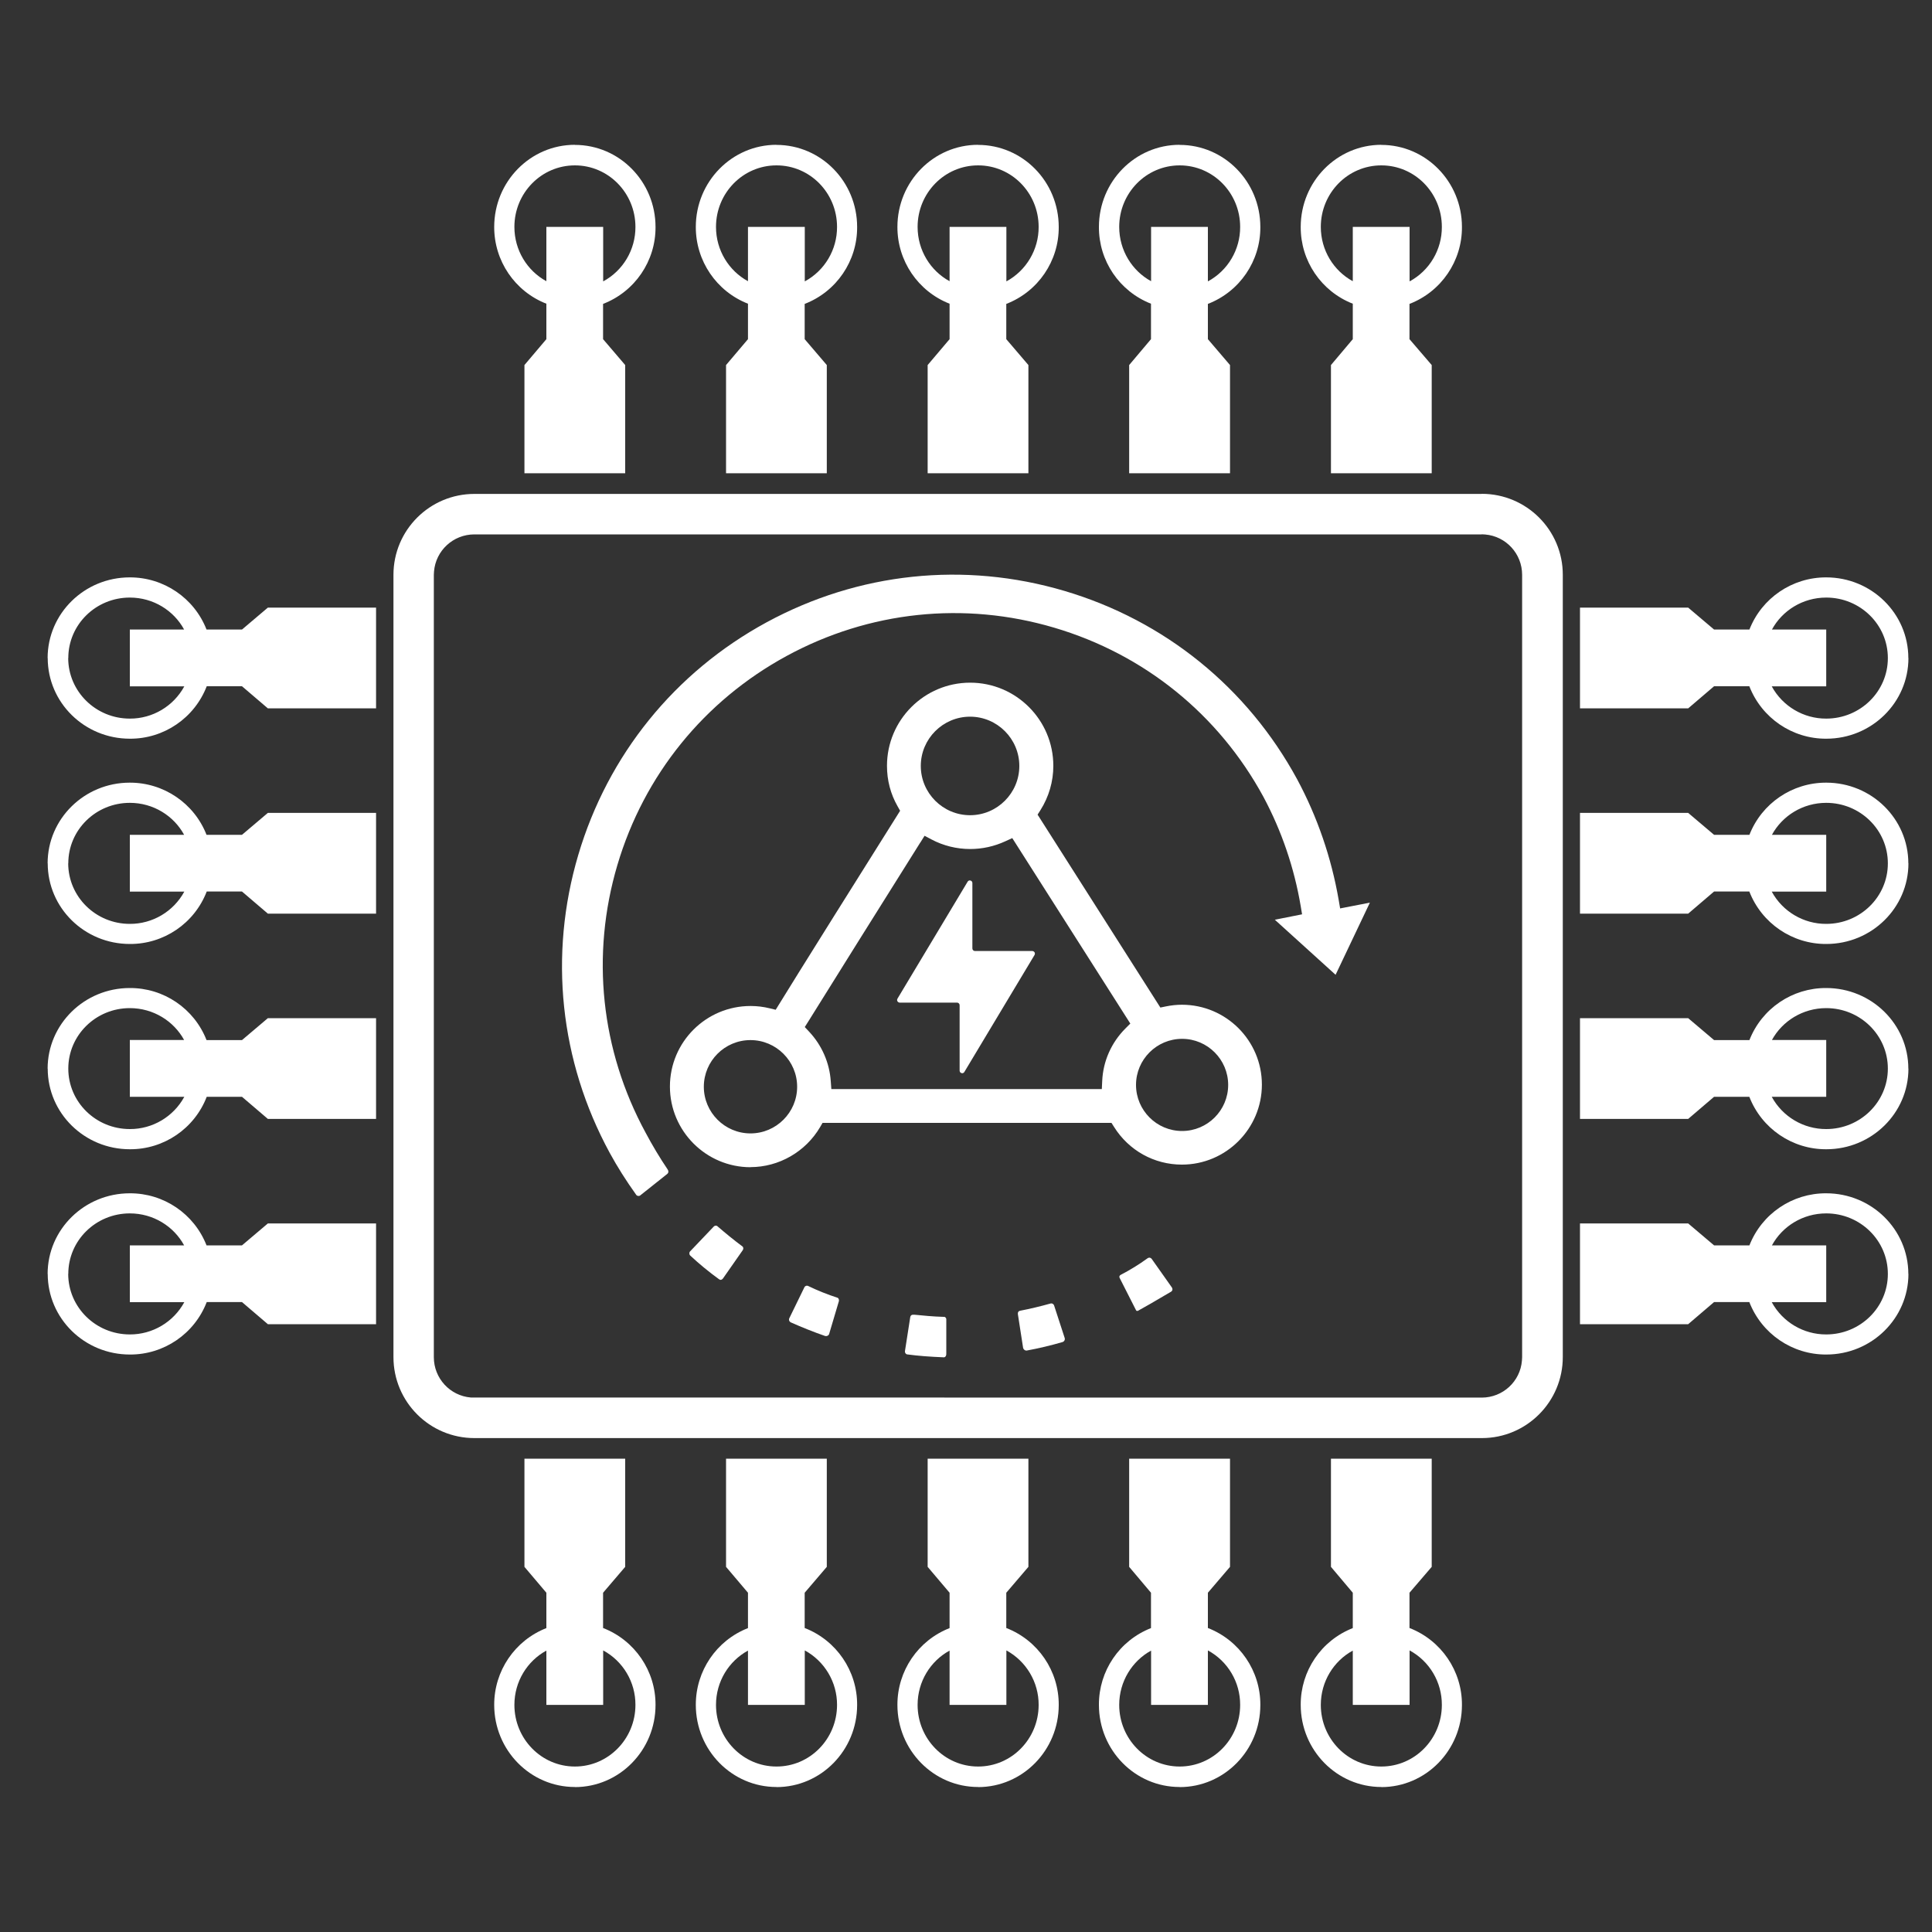
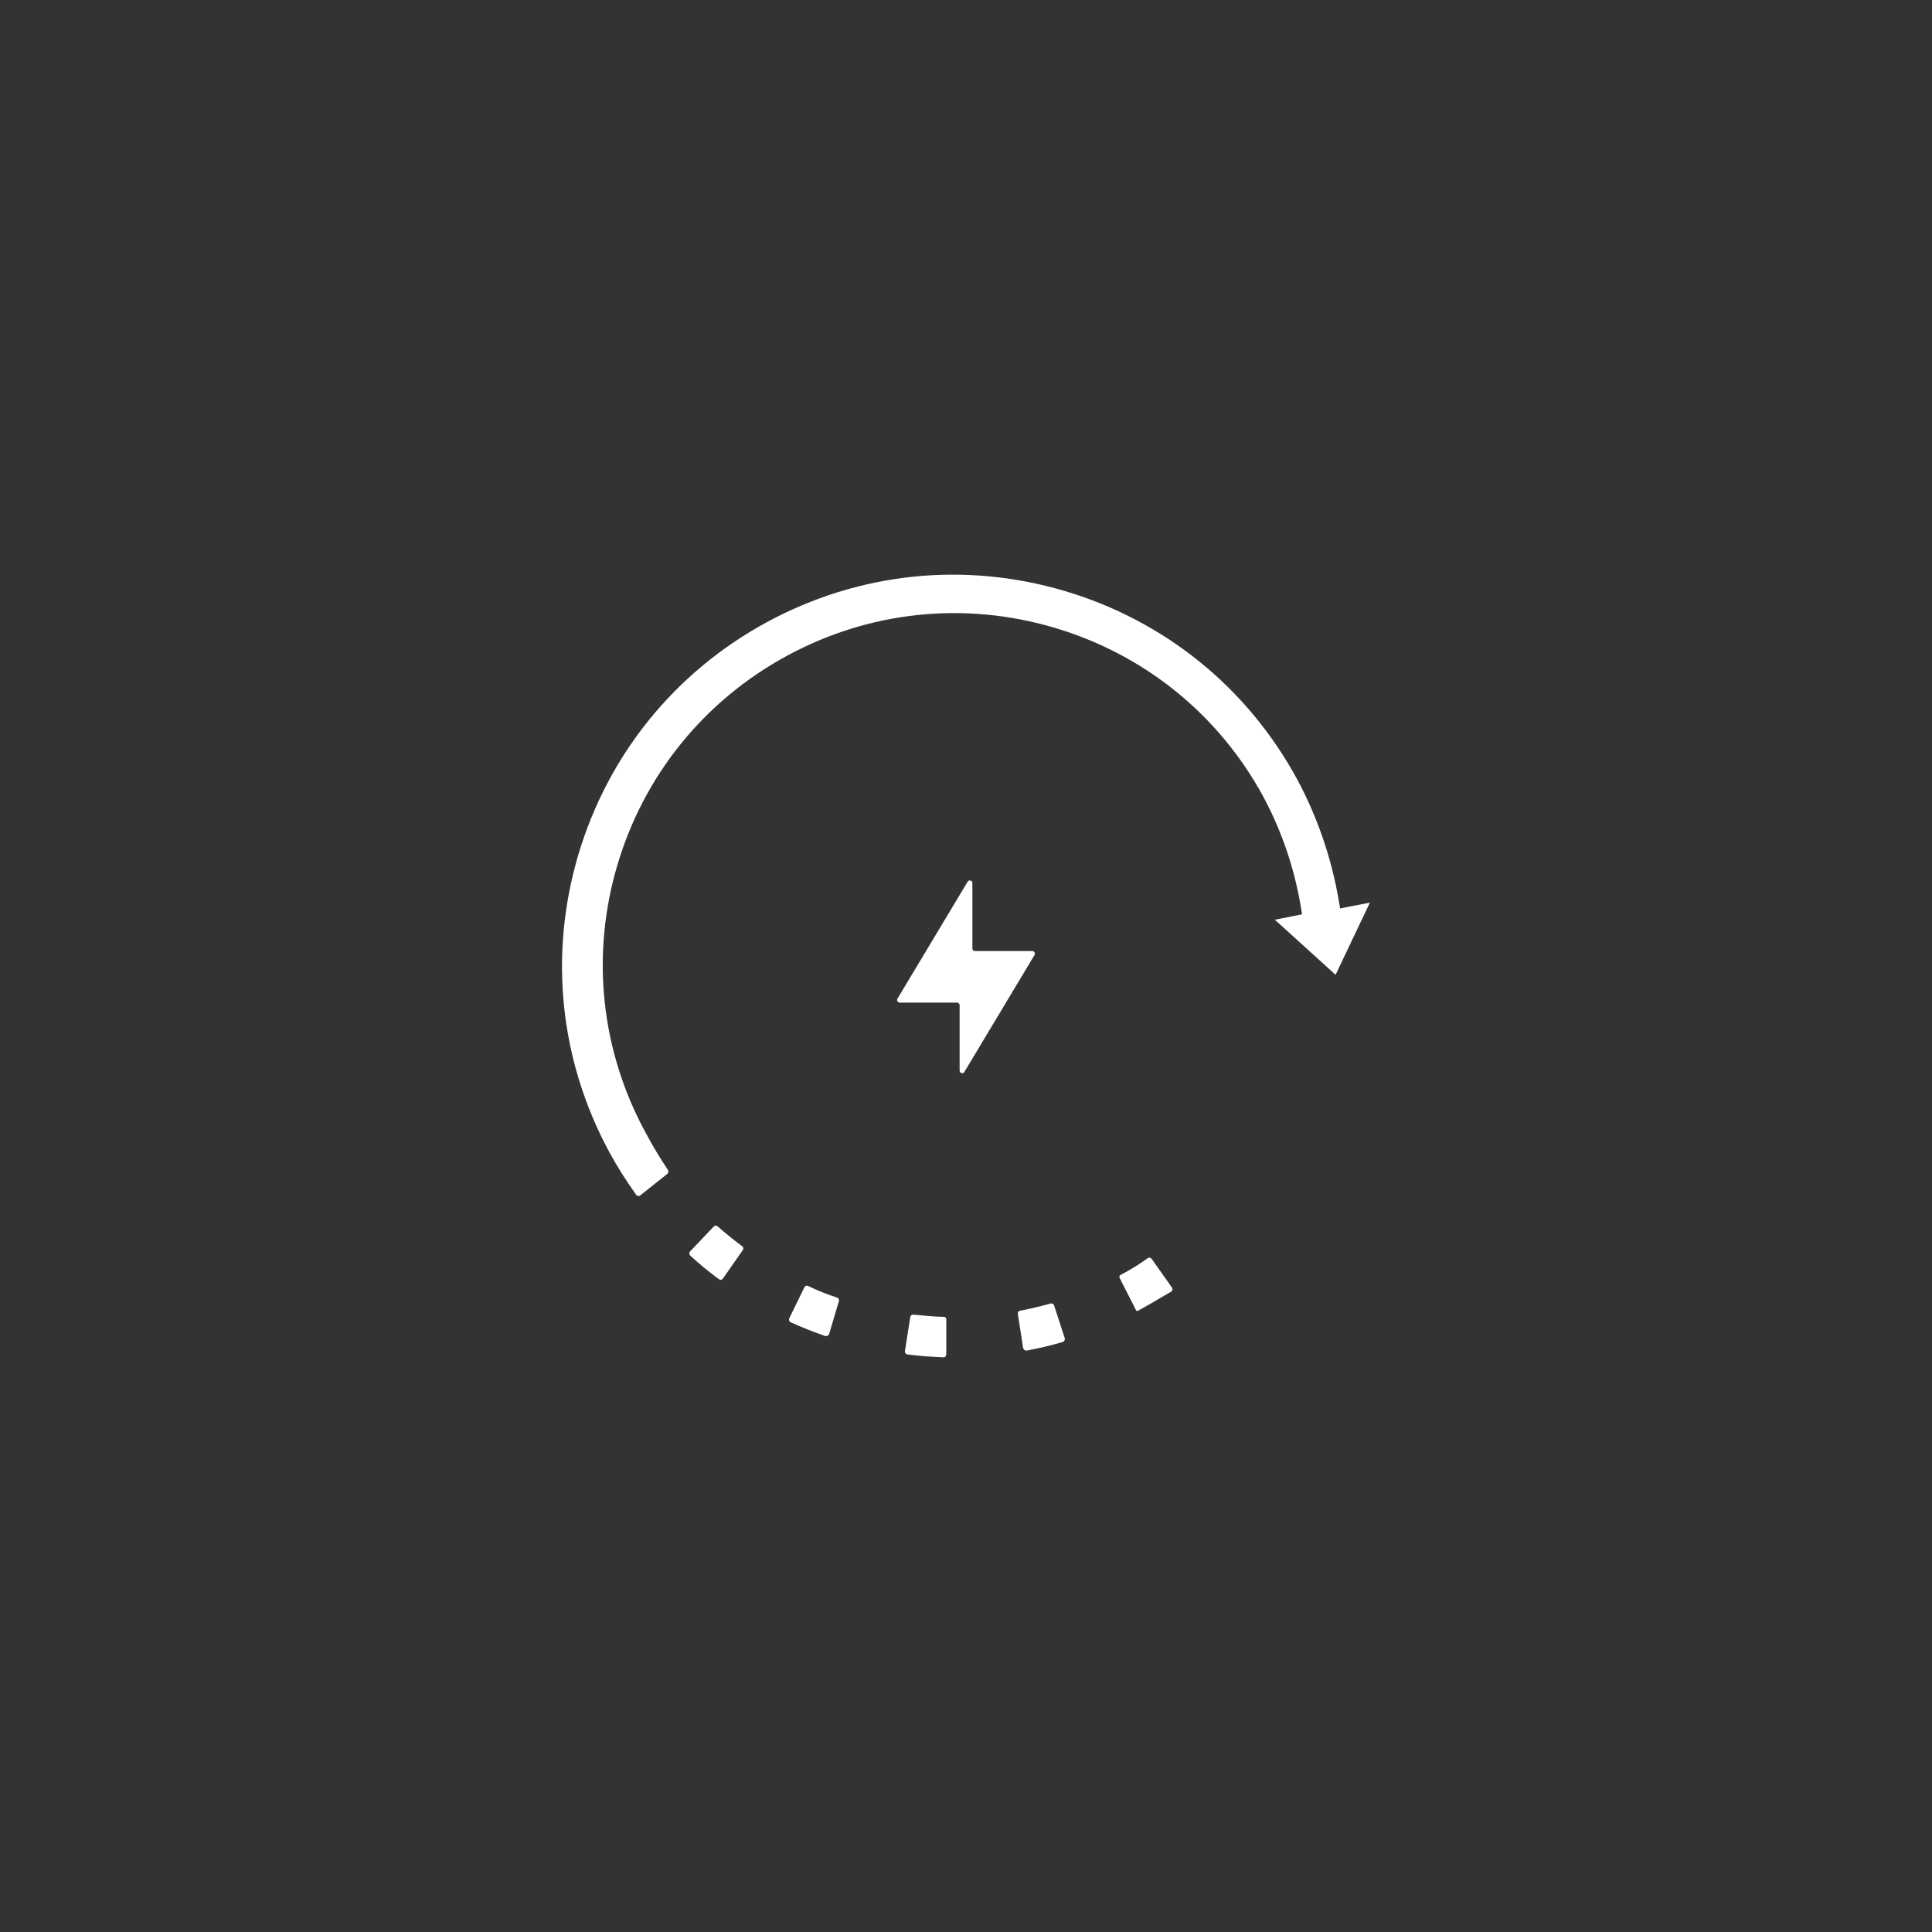
<svg xmlns="http://www.w3.org/2000/svg" id="_图层_1" data-name="图层_1" version="1.1" viewBox="0 0 200 200">
  <rect x="0" y="0" width="200" height="200" fill="#333333" stroke="none" />
  <defs>
    <style>
      .st0 {
        fill: #fff;
      }
    </style>
  </defs>
-   <path class="st0" d="M153.39,51.12c4.63,0,8.39,3.75,8.39,8.38h0v80.98c0,4.63-3.75,8.39-8.38,8.39H49.11c-4.63,0-8.38-3.75-8.38-8.39h0V59.51c0-4.63,3.75-8.38,8.38-8.38h104.28ZM153.39,55.32H49.11c-2.2,0-4,1.68-4.18,3.83l-.02.36v80.98c0,2.2,1.68,4,3.83,4.18h.36s104.28.01,104.28.01c2.2,0,4-1.68,4.17-3.83l.02-.36V59.51c0-2.2-1.68-4-3.83-4.18l-.36-.02h0Z" />
-   <path class="st0" d="M59.51,15c4.61,0,8.35,3.8,8.35,8.5.02,3.52-2.14,6.69-5.43,7.96v3.65l2.29,2.68v11.2h-10.43v-11.2l2.27-2.68v-3.67c-3.27-1.28-5.41-4.44-5.4-7.95,0-4.69,3.74-8.5,8.35-8.5ZM59.51,17.12c-3.46,0-6.26,2.85-6.26,6.37,0,2.43,1.34,4.55,3.31,5.62v-5.62h5.88v5.64c2.07-1.12,3.35-3.29,3.34-5.64,0-3.52-2.81-6.37-6.26-6.37h0ZM59.51,185c4.61,0,8.35-3.81,8.35-8.5.02-3.52-2.14-6.69-5.43-7.97v-3.65l2.29-2.68v-11.2h-10.43v11.2l2.27,2.68v3.66c-3.27,1.28-5.41,4.44-5.4,7.95,0,4.69,3.74,8.5,8.35,8.5h0ZM59.51,182.87c-3.46,0-6.26-2.86-6.26-6.38,0-2.43,1.34-4.55,3.31-5.62v5.62h5.88v-5.64c2.07,1.12,3.35,3.29,3.34,5.64,0,3.52-2.81,6.38-6.26,6.38h0ZM80.38,15c4.61,0,8.35,3.8,8.35,8.5.02,3.52-2.14,6.69-5.43,7.96v3.65l2.29,2.68v11.2h-10.43v-11.2l2.27-2.68v-3.67c-3.27-1.28-5.41-4.44-5.4-7.95,0-4.69,3.74-8.5,8.35-8.5ZM80.38,17.12c-3.46,0-6.26,2.85-6.26,6.37,0,2.43,1.34,4.55,3.31,5.62v-5.62h5.88v5.64c2.07-1.12,3.35-3.29,3.34-5.64,0-3.52-2.8-6.37-6.26-6.37h0ZM80.38,185c4.61,0,8.35-3.81,8.35-8.5.02-3.52-2.14-6.69-5.43-7.97v-3.65l2.29-2.68v-11.2h-10.43v11.2l2.27,2.68v3.66c-3.27,1.28-5.41,4.44-5.4,7.95,0,4.69,3.74,8.5,8.35,8.5h0ZM80.38,182.87c-3.46,0-6.26-2.86-6.26-6.38,0-2.43,1.34-4.55,3.31-5.62v5.62h5.88v-5.64c2.06,1.12,3.35,3.29,3.34,5.64,0,3.52-2.8,6.38-6.26,6.38ZM101.25,15c4.61,0,8.35,3.8,8.35,8.5.02,3.52-2.14,6.69-5.43,7.96v3.65s2.29,2.68,2.29,2.68v11.2h-10.43v-11.2l2.27-2.68v-3.67c-3.27-1.28-5.41-4.44-5.4-7.95,0-4.69,3.74-8.5,8.35-8.5h0ZM101.25,17.12c-3.46,0-6.26,2.85-6.26,6.37,0,2.43,1.34,4.55,3.31,5.62v-5.62h5.88v5.64c2.06-1.12,3.35-3.29,3.34-5.64,0-3.52-2.8-6.37-6.26-6.37h0ZM101.25,185c4.61,0,8.35-3.81,8.35-8.5.02-3.52-2.14-6.69-5.43-7.97v-3.65s2.29-2.68,2.29-2.68v-11.2h-10.43v11.2l2.27,2.68v3.66c-3.27,1.28-5.41,4.44-5.4,7.95,0,4.69,3.74,8.5,8.35,8.5h0ZM101.25,182.87c-3.46,0-6.26-2.86-6.26-6.38,0-2.43,1.34-4.55,3.31-5.62v5.62h5.88v-5.64c2.06,1.12,3.35,3.29,3.34,5.64,0,3.52-2.8,6.38-6.26,6.38ZM122.12,15c4.61,0,8.35,3.8,8.35,8.5.02,3.52-2.14,6.69-5.43,7.96v3.65s2.29,2.68,2.29,2.68v11.2h-10.44v-11.2l2.26-2.68v-3.67c-3.27-1.28-5.41-4.44-5.39-7.95,0-4.69,3.74-8.5,8.35-8.5ZM122.12,17.12c-3.46,0-6.26,2.85-6.26,6.37,0,2.43,1.34,4.55,3.3,5.62v-5.62h5.88v5.64c2.07-1.12,3.35-3.29,3.34-5.64,0-3.52-2.8-6.37-6.26-6.37ZM122.12,185c4.61,0,8.35-3.81,8.35-8.5.02-3.52-2.14-6.69-5.43-7.97v-3.65s2.29-2.68,2.29-2.68v-11.2h-10.44v11.2l2.26,2.68v3.66c-3.27,1.28-5.41,4.44-5.39,7.95,0,4.69,3.74,8.5,8.35,8.5h0ZM122.12,182.87c-3.46,0-6.26-2.86-6.26-6.38,0-2.43,1.34-4.55,3.3-5.62v5.62h5.88v-5.64c2.07,1.12,3.35,3.29,3.34,5.64,0,3.52-2.8,6.38-6.26,6.38ZM142.99,15c4.61,0,8.35,3.8,8.35,8.5.02,3.52-2.14,6.69-5.43,7.96v3.65l2.3,2.68v11.2h-10.43v-11.2l2.26-2.68v-3.67c-3.27-1.28-5.41-4.44-5.39-7.95,0-4.69,3.74-8.5,8.35-8.5ZM142.99,17.12c-3.46,0-6.26,2.85-6.26,6.37,0,2.43,1.34,4.55,3.31,5.62v-5.62h5.88v5.64c2.07-1.12,3.35-3.29,3.34-5.64,0-3.52-2.8-6.37-6.26-6.37h0ZM197.56,68.12c0,4.61-3.81,8.35-8.5,8.35-3.52.02-6.69-2.14-7.97-5.43h-3.65s-2.68,2.29-2.68,2.29h-11.2v-10.43h11.2l2.68,2.27h3.66c1.28-3.27,4.44-5.41,7.95-5.4,4.69,0,8.5,3.74,8.5,8.35h0ZM195.43,68.12c0-3.46-2.86-6.26-6.38-6.26-2.43,0-4.55,1.34-5.62,3.31h5.62v5.88h-5.64c1.12,2.06,3.29,3.35,5.64,3.34,3.52,0,6.38-2.8,6.38-6.26h0ZM4.94,68.12c0,4.61,3.8,8.35,8.5,8.35,3.52.02,6.69-2.14,7.96-5.43h3.65s2.68,2.29,2.68,2.29h11.2v-10.43h-11.2l-2.68,2.27h-3.67c-1.28-3.27-4.44-5.41-7.95-5.4-4.69,0-8.5,3.74-8.5,8.35ZM7.07,68.12c0-3.46,2.85-6.26,6.37-6.26,2.43,0,4.55,1.34,5.62,3.31h-5.62v5.88h5.64c-1.12,2.06-3.29,3.35-5.64,3.34-3.52,0-6.37-2.8-6.38-6.26ZM197.56,89.37c0,4.61-3.81,8.35-8.5,8.35-3.52.02-6.69-2.14-7.97-5.43h-3.65s-2.68,2.29-2.68,2.29h-11.2v-10.43h11.2l2.68,2.27h3.66c1.28-3.27,4.44-5.41,7.95-5.4,4.69,0,8.5,3.74,8.5,8.35h0ZM195.43,89.37c0-3.46-2.86-6.26-6.38-6.26-2.43,0-4.55,1.34-5.62,3.31h5.62v5.88h-5.64c1.12,2.06,3.29,3.35,5.64,3.34,3.52,0,6.38-2.8,6.38-6.26h0ZM4.94,89.37c0,4.61,3.8,8.35,8.5,8.35,3.52.02,6.69-2.14,7.96-5.43h3.65s2.68,2.29,2.68,2.29h11.2v-10.43h-11.2l-2.68,2.27h-3.67c-1.28-3.27-4.44-5.41-7.95-5.4-4.69,0-8.5,3.74-8.5,8.35ZM7.07,89.37c0-3.46,2.85-6.26,6.37-6.26,2.43,0,4.55,1.34,5.62,3.31h-5.62v5.88h5.64c-1.12,2.06-3.29,3.35-5.64,3.34-3.52,0-6.37-2.8-6.38-6.26ZM197.56,110.62c0,4.61-3.81,8.35-8.5,8.35-3.52.02-6.69-2.14-7.97-5.43h-3.65s-2.68,2.29-2.68,2.29h-11.2v-10.43h11.2l2.68,2.27h3.66c1.28-3.27,4.44-5.41,7.95-5.39,4.69,0,8.5,3.74,8.5,8.35h0ZM195.43,110.62c0-3.46-2.86-6.26-6.38-6.26-2.43,0-4.55,1.34-5.62,3.3h5.62v5.88h-5.64c1.12,2.06,3.29,3.35,5.64,3.34,3.52,0,6.38-2.8,6.38-6.26h0ZM4.94,110.62c0,4.61,3.8,8.35,8.5,8.35,3.52.02,6.69-2.14,7.96-5.43h3.65s2.68,2.29,2.68,2.29h11.2v-10.43h-11.2l-2.68,2.27h-3.67c-1.28-3.27-4.44-5.41-7.95-5.39-4.69,0-8.5,3.74-8.5,8.35h0ZM7.07,110.62c0-3.46,2.85-6.26,6.37-6.26,2.43,0,4.55,1.34,5.62,3.3h-5.62v5.88h5.64c-1.12,2.06-3.29,3.35-5.64,3.34-3.52,0-6.37-2.8-6.37-6.26h0ZM197.56,131.87c0,4.61-3.81,8.35-8.5,8.35-3.52.02-6.69-2.14-7.97-5.43h-3.65s-2.68,2.29-2.68,2.29h-11.2v-10.43h11.2l2.68,2.27h3.66c1.28-3.27,4.44-5.41,7.95-5.39,4.69,0,8.5,3.74,8.5,8.35h0ZM195.43,131.87c0-3.46-2.86-6.26-6.38-6.26-2.43,0-4.55,1.34-5.62,3.31h5.62v5.88h-5.64c1.12,2.06,3.29,3.35,5.64,3.34,3.52,0,6.38-2.8,6.38-6.26h0ZM4.94,131.87c0,4.61,3.8,8.35,8.5,8.35,3.52.02,6.69-2.14,7.96-5.43h3.65s2.68,2.29,2.68,2.29h11.2v-10.43h-11.2l-2.68,2.27h-3.67c-1.28-3.27-4.44-5.41-7.95-5.39-4.69,0-8.5,3.74-8.5,8.35h0ZM7.07,131.87c0-3.46,2.85-6.26,6.37-6.26,2.43,0,4.55,1.34,5.62,3.31h-5.62v5.88h5.64c-1.12,2.06-3.29,3.35-5.64,3.34-3.52,0-6.37-2.8-6.38-6.26ZM142.99,185c4.61,0,8.35-3.81,8.35-8.5.02-3.52-2.14-6.69-5.43-7.97v-3.65l2.3-2.68v-11.2h-10.43v11.2l2.26,2.68v3.66c-3.27,1.28-5.41,4.44-5.39,7.95,0,4.69,3.74,8.5,8.35,8.5h0ZM142.99,182.87c-3.46,0-6.26-2.86-6.26-6.38,0-2.43,1.34-4.55,3.31-5.62v5.62h5.88v-5.64c2.07,1.12,3.35,3.29,3.34,5.64,0,3.52-2.8,6.38-6.26,6.38h0Z" />
-   <path class="st0" d="M77.7,120.83c-4.6,0-8.35-3.74-8.35-8.35s3.74-8.34,8.35-8.34c.67,0,1.33.08,1.98.24l.62.15.34-.55c.96-1.57,2.66-4.29,5.7-9.15l6.84-10.9-.26-.46c-.73-1.28-1.1-2.69-1.1-4.19,0-4.75,3.86-8.61,8.61-8.61s8.61,3.86,8.61,8.61c0,1.62-.46,3.2-1.33,4.58l-.3.47,12.71,19.97.59-.12c.53-.11,1.1-.17,1.64-.17,4.57,0,8.28,3.71,8.28,8.27s-3.71,8.28-8.28,8.28c-2.87,0-5.5-1.46-7.03-3.91l-.26-.41h-29.91l-.25.43c-1.5,2.56-4.27,4.15-7.21,4.15ZM77.69,107.67c-2.67,0-4.83,2.17-4.83,4.83s2.17,4.83,4.83,4.83,4.83-2.17,4.83-4.83-2.17-4.83-4.83-4.83ZM122.37,107.54c-2.63,0-4.77,2.14-4.77,4.77s2.14,4.77,4.77,4.77,4.77-2.14,4.77-4.77-2.14-4.77-4.77-4.77ZM95.26,87.23c-3.91,6.22-9.29,14.82-11.59,18.52l-.36.57.46.49c1.31,1.4,2.1,3.21,2.23,5.11l.06.82h28l.04-.84c.09-2.05.95-3.98,2.41-5.44l.5-.5-12.22-19.2-.7.32c-1.17.54-2.4.81-3.66.81-1.39,0-2.78-.34-4-.99l-.72-.38-.43.69ZM100.42,74.19c-2.81,0-5.1,2.29-5.1,5.1s2.29,5.1,5.1,5.1,5.1-2.29,5.1-5.1-2.29-5.1-5.1-5.1Z" />
-   <path class="st0" d="M106.87,98.45h-5.94c-.15,0-.27-.12-.27-.27h0v-6.78c0-.15-.13-.26-.27-.26-.09,0-.17.05-.22.13l-7.27,12.12c-.07.13-.03.29.1.36.04.02.08.04.13.04h5.94c.15,0,.27.12.27.27h0v6.78c0,.15.13.26.27.26.09,0,.17-.05.22-.13l7.27-12.12c.07-.13.03-.29-.1-.36-.04-.02-.08-.04-.13-.04Z" />
+   <path class="st0" d="M106.87,98.45h-5.94c-.15,0-.27-.12-.27-.27h0v-6.78c0-.15-.13-.26-.27-.26-.09,0-.17.05-.22.13l-7.27,12.12c-.07.13-.03.29.1.36.04.02.08.04.13.04h5.94c.15,0,.27.12.27.27h0v6.78c0,.15.13.26.27.26.09,0,.17-.05.22-.13l7.27-12.12c.07-.13.03-.29-.1-.36-.04-.02-.08-.04-.13-.04" />
  <path class="st0" d="M85.41,138.3c-1.18-.41-2.38-.89-3.55-1.41-.11-.06-.15-.14-.17-.19-.01-.05-.03-.14.02-.24l1.57-3.22c.06-.11.21-.18.35-.13,1.01.49,2.04.9,3.09,1.24.08.04.16.2.12.35l-1.01,3.4c-.05.15-.23.25-.41.2h0ZM93.9,140.21c-.15-.04-.24-.19-.22-.34l.55-3.53c.02-.16.16-.26.32-.24h.12c.9.09,1.93.19,2.99.22h.12c.09.04.18.12.18.25v3.53c.02.23-.08.38-.23.41-1.48-.06-2.68-.15-3.79-.3h-.05ZM74.53,132.47s-.06-.02-.09-.04c-1.05-.76-2.05-1.58-2.98-2.45-.13-.12-.13-.32-.02-.44l2.45-2.57c.1-.1.21-.1.29-.08.04.01.08.03.11.07.78.67,1.66,1.4,2.58,2.08.09.07.11.26.01.39l-2.04,2.92c-.1.13-.23.16-.32.13ZM106.15,139.79c-.1-.03-.21-.12-.24-.27l-.54-3.48c-.03-.19.07-.33.22-.35,1.03-.2,2.08-.45,3.16-.75.05-.02.11-.01.16,0,.1.03.17.1.21.2l1.1,3.38c.03.11,0,.2-.03.24-.02.05-.08.13-.2.17-1.2.35-2.46.65-3.71.88-.04,0-.09,0-.14-.01ZM66.02,123.8c-.05-.02-.13-.05-.18-.14-1.02-1.43-1.93-2.86-2.73-4.33-5.16-9.5-6.32-20.45-3.25-30.82s10-18.93,19.5-24.09c9.51-5.16,20.45-6.32,30.83-3.25,10.37,3.07,18.93,10,24.09,19.5,2.1,3.91,3.54,8.12,4.3,12.49l.15.88,3.08-.6-3.55,7.47-6.29-5.7,2.82-.56-.14-.84c-.67-3.96-1.96-7.76-3.85-11.3-4.64-8.55-12.33-14.77-21.66-17.53-9.32-2.76-19.16-1.72-27.7,2.92-8.54,4.64-14.77,12.33-17.53,21.65s-1.72,19.16,2.92,27.7c.69,1.3,1.46,2.59,2.29,3.82.11.16.09.34-.04.45l-2.83,2.25c-.1.05-.19.04-.24.02ZM117.69,135.71s-.06-.02-.08-.06l-1.68-3.31c-.07-.13-.06-.19-.04-.23.01-.04.04-.09.11-.13.98-.51,1.91-1.08,2.79-1.72.12-.09.24-.07.28-.05.05.01.11.05.16.12l2.07,2.93c.08.11.07.21.07.25s-.04.13-.13.2l-.72.42c-.88.52-1.8,1.06-2.73,1.57h-.1Z" />
</svg>